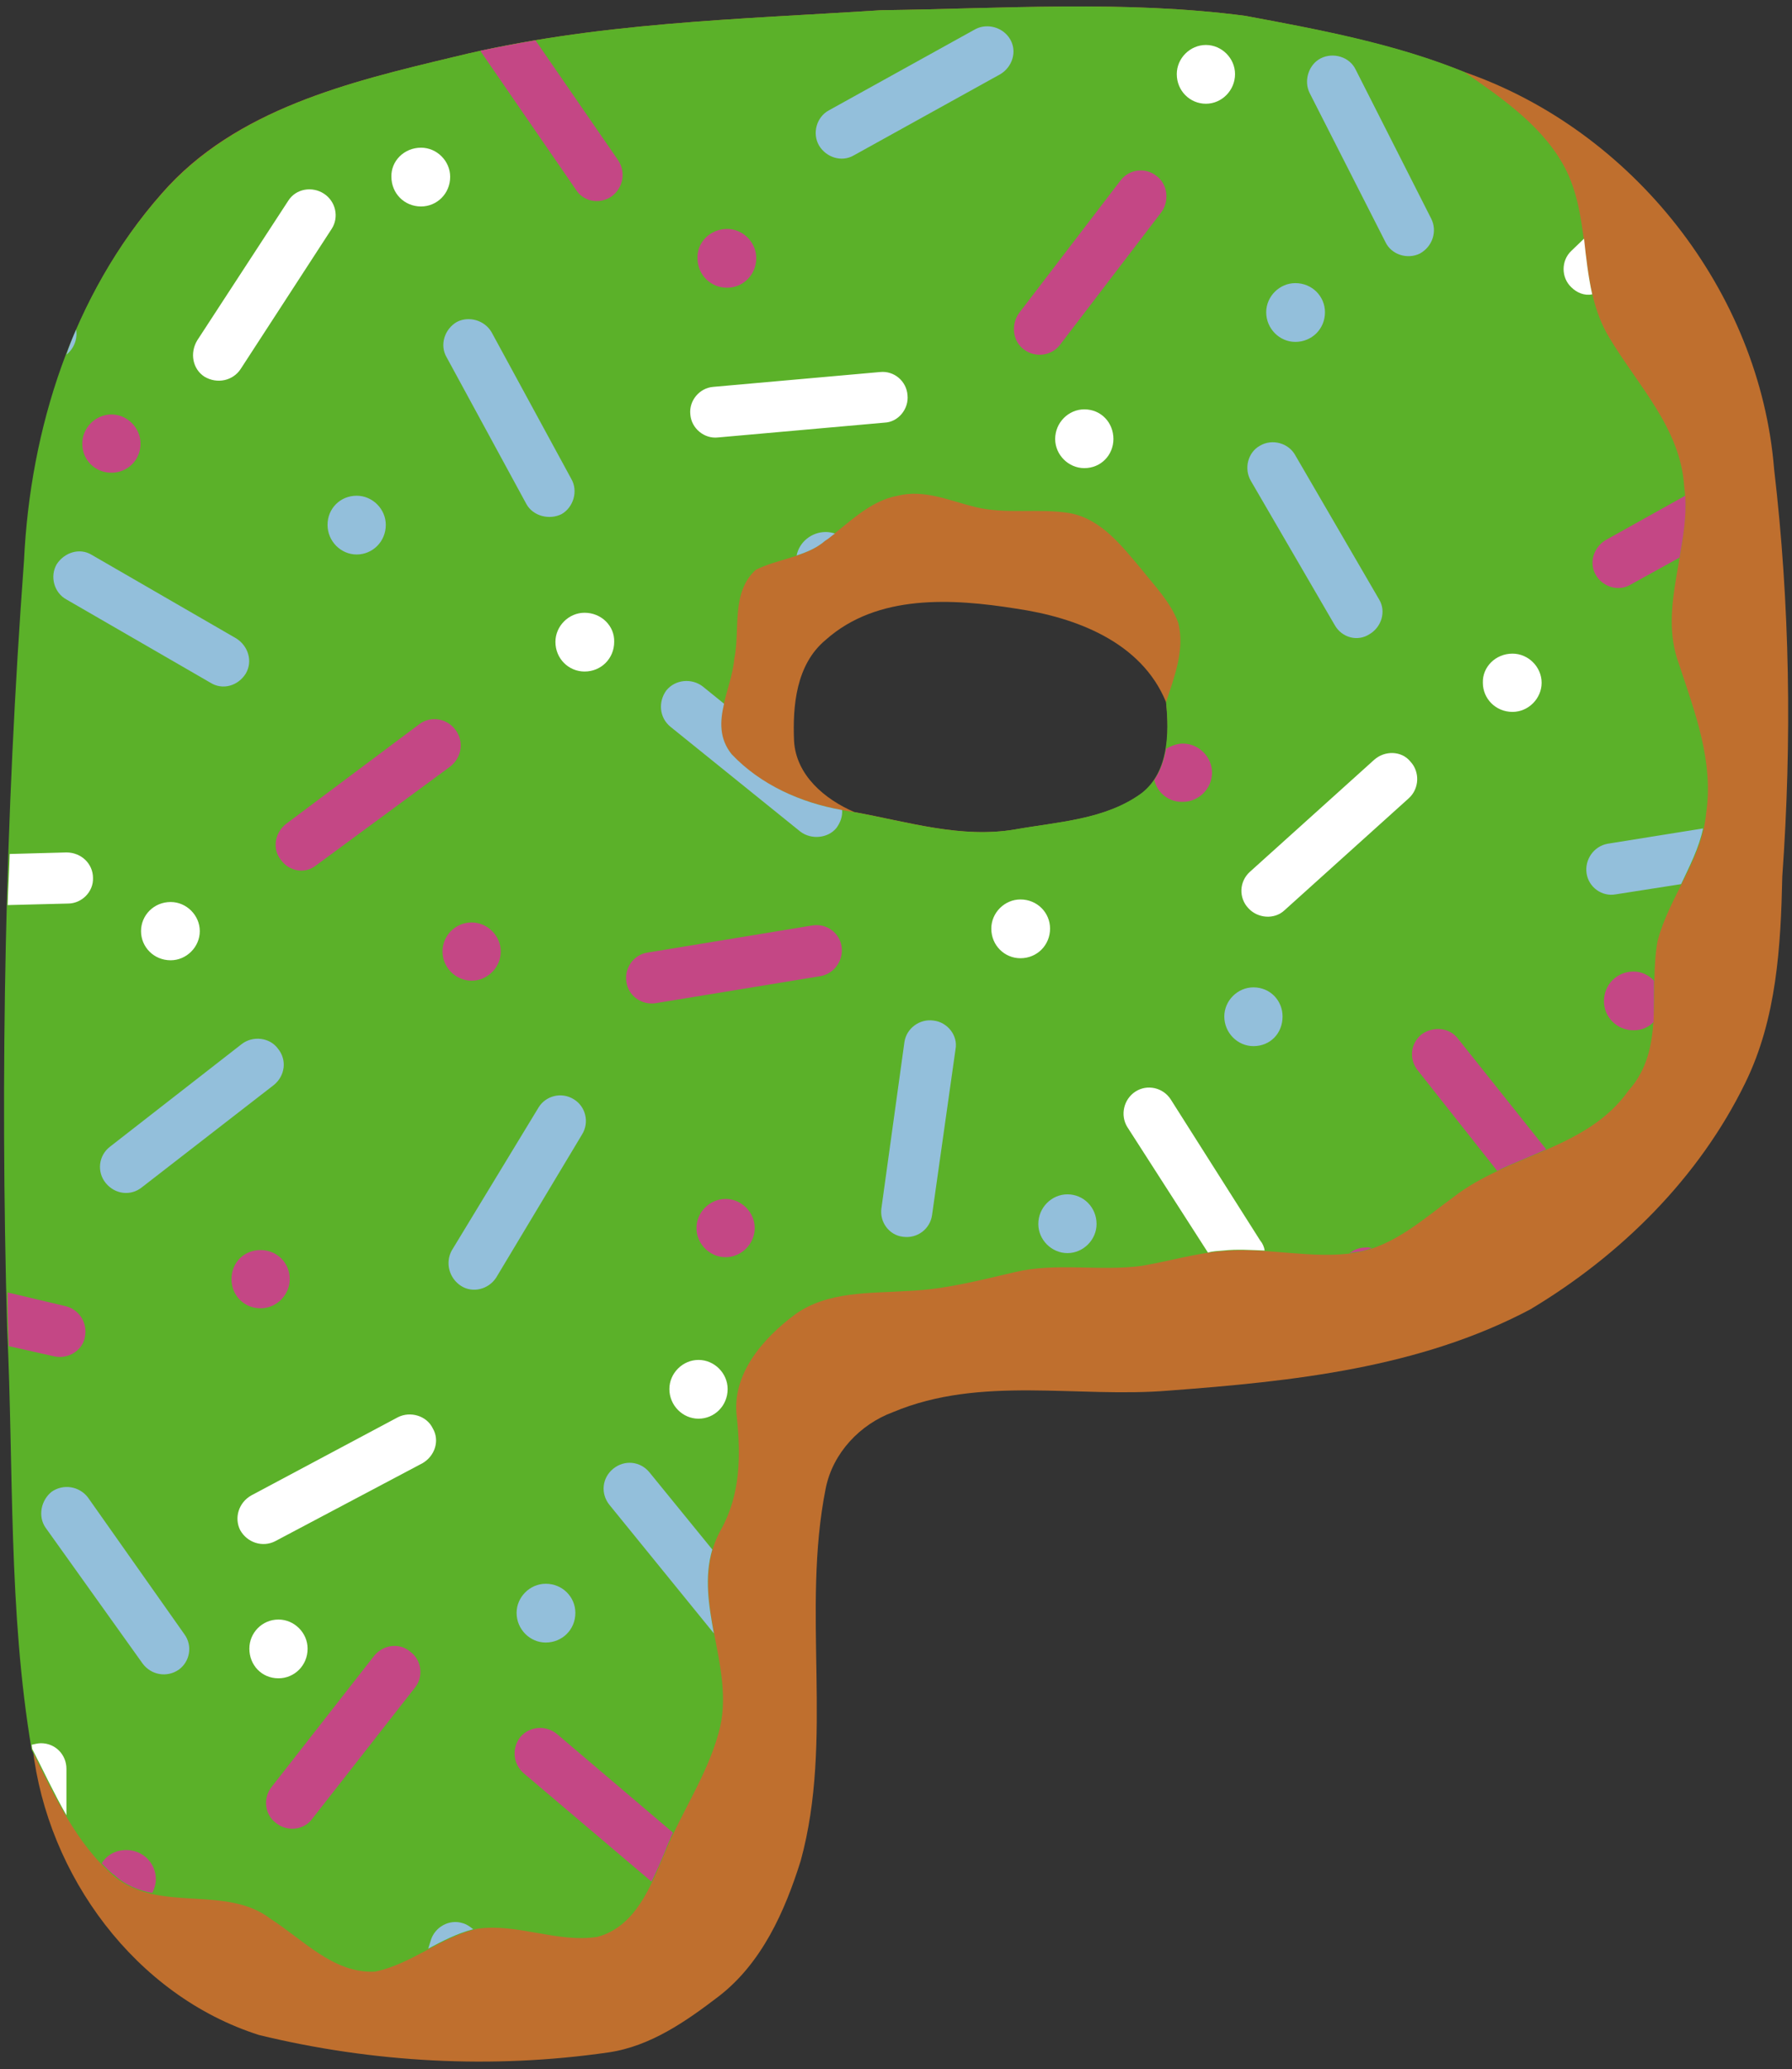
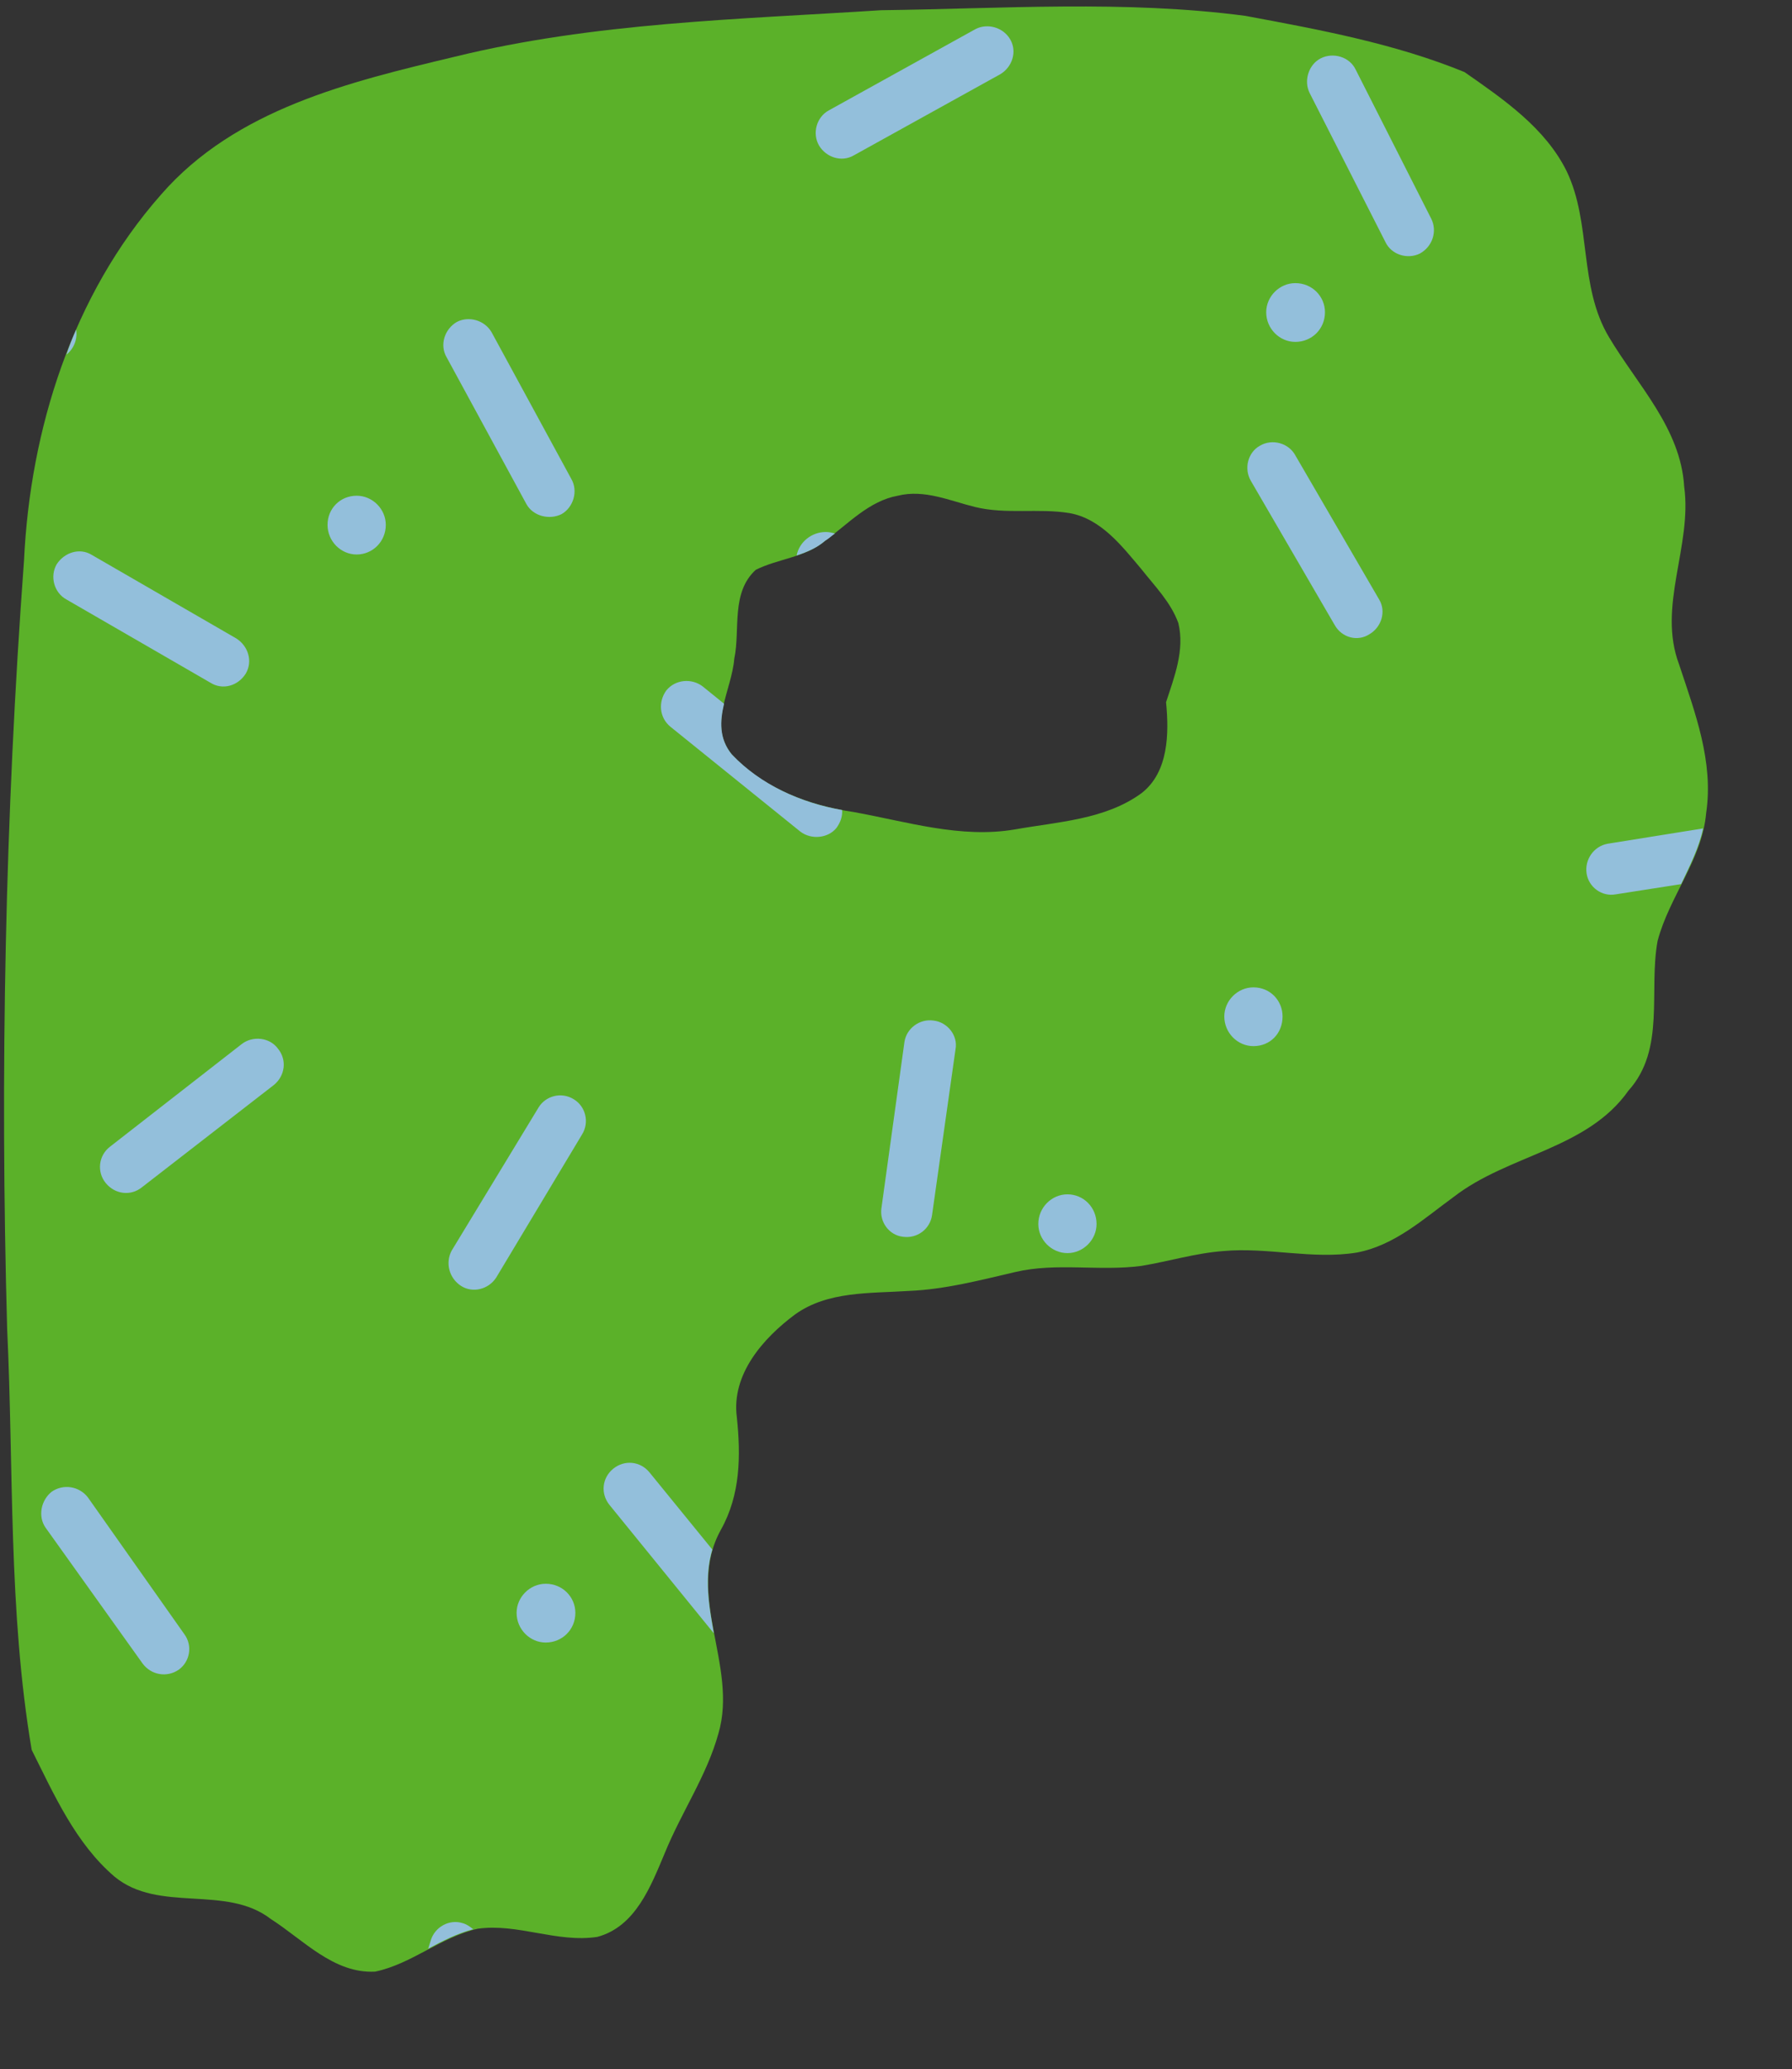
<svg xmlns="http://www.w3.org/2000/svg" fill="#000000" height="404.9" preserveAspectRatio="xMidYMid meet" version="1" viewBox="-1.0 -1.3 350.7 404.9" width="350.7" zoomAndPan="magnify">
  <rect x="-1.0" y="-1.3" width="350.7" height="404.9" fill="#333333" stroke="none" />
  <g clip-rule="evenodd" fill-rule="evenodd">
    <g id="change1_1">
-       <path d="M285.6,12.8c32.9,11.4,57.8,42.9,60.6,77.7 c3.1,26.5,3.5,53.1,1.6,79.7c-0.3,13.7-1.1,27.8-7.2,40.3c-9.1,18.7-24.4,33.8-42.1,44.4c-21.7,11.5-46.6,14.1-70.7,15.9 c-17.9,1.5-36.8-3-54,4.2c-6.5,2.4-11.8,8-13.2,14.9c-4.8,24,1.6,49.2-4.9,72.9c-3.1,9.9-7.6,20-16,26.5c-6.4,4.9-13.4,9.8-21.6,11 c-22.8,3.3-46.2,2-68.4-3.4c-24.2-7.7-41.4-31.2-44.3-56.1c-4.6-27.2-3.5-55-4.8-82.4c-1.4-50.1-0.4-100.2,3.3-150.3 c1.2-25.7,9.5-52,26.8-71.6C45.1,20,67.5,14.7,88,9.8c27.3-6.7,55.5-7.3,83.4-9.1c23.8-0.3,47.7-2,71.3,1.1 C257.2,4.5,271.9,7.3,285.6,12.8L285.6,12.8z M227.2,136.1c-4.8-11.8-17.7-16.6-29.3-18.3c-12.5-2-27.2-2.9-37.3,6.1 c-5.8,4.8-6.5,12.9-6.2,19.8c0.4,6.7,6,11.4,11.8,13.9c10.5,1.9,20.9,5.2,31.5,3.4c8.4-1.5,17.7-1.9,24.8-7.1 C227.8,149.8,227.9,142.2,227.2,136.1L227.2,136.1z" fill="#bf6f2e" />
-     </g>
+       </g>
    <g id="change2_1">
      <path d="M88,9.8c27.3-6.7,55.5-7.3,83.4-9.1c23.8-0.3,47.7-2,71.3,1.1 c14.5,2.7,29.2,5.4,42.9,11c7.6,5.3,15.8,10.9,20,19.4c4.9,10.2,2.3,22.5,8.3,32.5c5.6,9.4,14,17.8,14.7,29.2 c1.6,11.7-5.3,23.4-1,34.8c3.1,9.4,6.8,19,5.3,29.1c-0.8,9.1-7.2,16.3-9.5,25c-1.8,9.8,1.6,21.2-5.7,29.3 c-8.1,11.5-23.5,12.5-34.2,20.8c-5.8,4.2-11.5,9.5-19,10.9c-8.7,1.4-17.4-1.1-26.1-0.3c-5.4,0.4-10.6,2-16,2.9 c-8.3,1.1-16.6-0.7-24.7,1.2c-6.9,1.6-13.7,3.4-20.8,3.7c-7.6,0.5-15.9,0-22.3,4.6c-6.2,4.6-12.5,11.7-11.4,20.1 c0.8,7.6,0.7,15.2-3.1,22c-7.1,12.8,3.4,26.6-0.5,39.9c-2.3,8.3-7.2,15.3-10.5,23.4c-2.7,6.4-5.7,14.4-13.2,16.4 c-7.9,1.2-15.6-2.7-23.4-1.6c-7.2,1.6-12.9,6.9-20.1,8.4c-8.1,0.4-14-6.2-20.4-10.3c-8.8-6.8-21.9-1.1-30.6-8.3 c-7.6-6.5-11.8-16-16.2-24.8c-4.6-27.2-3.5-55-4.8-82.4c-1.4-50.1-0.4-100.2,3.3-150.3c1.2-25.7,9.5-52,26.8-71.6 C45.1,20,67.5,14.7,88,9.8L88,9.8z M160.5,104.5c-3.9,3.3-9.2,3.5-13.6,5.7c-4.9,4.5-3,11.7-4.2,17.4c-0.5,6.2-5.2,13-0.5,18.7 c6.2,6.7,15.1,10,23.9,11.3c10.5,1.9,20.9,5.2,31.5,3.4c8.4-1.5,17.7-1.9,24.8-7.1c5.3-4.1,5.4-11.7,4.8-17.8 c1.6-4.9,3.7-10.2,2.4-15.5c-1.5-4.1-4.6-7.2-7.2-10.5c-3.8-4.5-7.9-9.9-14.1-11c-6.1-1-12.4,0.3-18.5-1.2 c-4.9-1.2-9.9-3.5-15.1-2.2C169.1,96.7,165,101.2,160.5,104.5L160.5,104.5z" fill="#5bb129" />
    </g>
    <g id="change3_1">
-       <path d="M62.4,36.6L62.4,36.6c2.3,1.5,3,4.6,1.5,6.9L46.1,70.9 c-1.5,2.3-4.6,3-7.1,1.5l0,0c-2.3-1.5-2.9-4.6-1.4-7.1l17.8-27.3C56.9,35.6,60.1,35.1,62.4,36.6L62.4,36.6z M309,45.4 c0.4,3.7,0.8,7.3,1.6,10.9c-1.5,0.3-3-0.3-4.1-1.4l0,0c-2-1.9-2-5.2,0-7.1L309,45.4z M246.5,243.4c-2.7-0.1-5.4-0.3-8.1,0 c-1.1,0.1-2,0.1-3,0.4l-15.8-24.6c-1.4-2.3-0.7-5.4,1.6-6.9l0,0c2.3-1.5,5.4-0.8,6.9,1.5l17.5,27.6 C246.1,242,246.4,242.7,246.5,243.4L246.5,243.4z M12,353.9c-2.4-4.2-4.5-8.7-6.7-13l-0.1-0.8c0.5-0.1,1.2-0.3,1.8-0.3l0,0 c2.9,0,5,2.3,5,5V353.9z M0.5,175.8c0.1-3.4,0.3-6.7,0.4-10l11.1-0.3c2.9,0,5.2,2.2,5.2,5l0,0c0.1,2.7-2.2,5-4.9,5L0.5,175.8z M198.7,174.7c-3.1,0-5.7,2.6-5.7,5.7c0,3.3,2.6,5.8,5.7,5.8c3.3,0,5.8-2.6,5.8-5.8C204.5,177.3,202,174.7,198.7,174.7L198.7,174.7 z M235,7.5c-3.1,0-5.7,2.6-5.7,5.7c0,3.3,2.6,5.8,5.7,5.8s5.7-2.6,5.7-5.8C240.7,10.1,238.1,7.5,235,7.5L235,7.5z M113.4,118.6 c-3.1,0-5.7,2.6-5.7,5.7c0,3.3,2.6,5.8,5.7,5.8c3.3,0,5.8-2.6,5.8-5.8C119.3,121.2,116.7,118.6,113.4,118.6L113.4,118.6z M81.4,27.6c3.1,0,5.7,2.6,5.7,5.7c0,3.3-2.6,5.8-5.7,5.8c-3.3,0-5.8-2.6-5.8-5.8C75.5,30.2,78.1,27.6,81.4,27.6L81.4,27.6z M211.2,78.8c3.3,0,5.7,2.6,5.7,5.8c0,3.1-2.4,5.7-5.7,5.7c-3.1,0-5.7-2.6-5.7-5.7C205.5,81.4,208.1,78.8,211.2,78.8L211.2,78.8z M32.4,175.2c3.1,0,5.7,2.6,5.7,5.7s-2.6,5.7-5.7,5.7c-3.3,0-5.8-2.6-5.8-5.7S29.1,175.2,32.4,175.2L32.4,175.2z M53.5,315.6 c3.1,0,5.7,2.6,5.7,5.7c0,3.3-2.6,5.8-5.7,5.8c-3.3,0-5.7-2.6-5.7-5.8C47.8,318.2,50.3,315.6,53.5,315.6L53.5,315.6z M135.7,264.8 c3.1,0,5.7,2.6,5.7,5.7c0,3.3-2.6,5.8-5.7,5.8c-3.1,0-5.7-2.6-5.7-5.8C130,267.4,132.6,264.8,135.7,264.8L135.7,264.8z M295,126.6 c3.1,0,5.7,2.6,5.7,5.7c0,3.1-2.6,5.7-5.7,5.7c-3.3,0-5.8-2.6-5.8-5.7C289.1,129.2,291.7,126.6,295,126.6L295,126.6z M275,147.7 L275,147.7c1.9,2,1.8,5.3-0.3,7.2l-24.3,21.9c-2,1.9-5.3,1.6-7.1-0.4l0,0c-1.9-2-1.8-5.2,0.3-7.1l24.3-21.9 C270,145.5,273.3,145.6,275,147.7L275,147.7z M83.7,278.2L83.7,278.2c1.4,2.4,0.4,5.4-2,6.8l-28.9,15.3c-2.4,1.2-5.4,0.3-6.8-2.2 l0,0c-1.2-2.4-0.3-5.4,2.2-6.8L76.9,276C79.3,274.8,82.5,275.7,83.7,278.2L83.7,278.2z M176.6,76L176.6,76c0.3,2.7-1.8,5.3-4.5,5.4 l-32.6,2.9c-2.7,0.3-5.2-1.8-5.4-4.5l0,0c-0.3-2.7,1.8-5.2,4.5-5.4l32.6-2.9C174,71.2,176.4,73.3,176.6,76L176.6,76z" fill="#ffffff" />
-     </g>
+       </g>
    <g id="change4_1">
      <path d="M245.6,85.9L245.6,85.9c2.4-1.4,5.6-0.5,6.9,1.9l16.4,28.2 c1.4,2.3,0.5,5.4-1.9,6.8l0,0c-2.3,1.5-5.4,0.7-6.8-1.8l-16.4-28.2C242.4,90.4,243.2,87.2,245.6,85.9L245.6,85.9z M332.3,160.8 c-0.8,3.8-2.6,7.3-4.3,10.9l-12.8,2c-2.7,0.5-5.3-1.4-5.7-4.1l0,0c-0.4-2.7,1.4-5.3,4.1-5.8L332.3,160.8z M138.4,301.9 c-1.6,5.4-0.7,10.9,0.3,16.4l-20.4-25.1c-1.8-2.2-1.5-5.3,0.7-7.1l0,0c2.2-1.8,5.3-1.5,7.1,0.7L138.4,301.9z M91.6,376.2 c-3.1,0.8-6,2.3-8.8,3.8l0.5-1.6c0.8-2.7,3.7-4.2,6.2-3.4l0,0C90.3,375.2,91,375.7,91.6,376.2L91.6,376.2z M12,68.1 c0.5-1.6,1.2-3.3,1.9-4.9C14.2,65,13.5,66.9,12,68.1L12,68.1L12,68.1z M160.5,104.5c-1.6,1.4-3.5,2.2-5.6,2.9 c0.5-2.6,2.9-4.6,5.7-4.6c0.5,0,1.2,0.1,1.8,0.3C161.8,103.5,161.2,104.1,160.5,104.5L160.5,104.5z M140.7,136.4 c-0.8,3.4-1,6.8,1.5,9.9c5.7,6,13.6,9.5,21.6,10.9c0.1,1.2-0.3,2.4-1.1,3.5l0,0c-1.6,2-4.9,2.4-7.1,0.7l-25.4-20.5 c-2.2-1.8-2.4-4.9-0.8-7.1l0,0c1.8-2.2,5-2.4,7.1-0.8L140.7,136.4z M181.7,198.4L181.7,198.4c2.7,0.3,4.8,2.9,4.3,5.6l-4.6,32.5 c-0.4,2.7-2.9,4.6-5.7,4.2l0,0c-2.7-0.3-4.6-2.9-4.2-5.6l4.5-32.5C176.4,199.9,179,198,181.7,198.4L181.7,198.4z M207.9,232.4 c-3.1,0-5.7,2.6-5.7,5.8c0,3.1,2.6,5.7,5.7,5.7c3.1,0,5.7-2.6,5.7-5.7C213.6,235,211.1,232.4,207.9,232.4L207.9,232.4z M244.3,191.9c3.3,0,5.7,2.6,5.7,5.7c0,3.3-2.4,5.8-5.7,5.8c-3.1,0-5.7-2.6-5.7-5.8C238.6,194.5,241.2,191.9,244.3,191.9 L244.3,191.9z M105.8,308.6c3.3,0,5.8,2.6,5.8,5.7c0,3.3-2.6,5.8-5.8,5.8c-3.1,0-5.7-2.6-5.7-5.8 C100.1,311.2,102.7,308.6,105.8,308.6L105.8,308.6z M252.5,54.1c3.3,0,5.8,2.6,5.8,5.7c0,3.3-2.6,5.8-5.8,5.8 c-3.1,0-5.7-2.6-5.7-5.8C246.8,56.7,249.4,54.1,252.5,54.1L252.5,54.1z M68.8,95.7c3.1,0,5.7,2.6,5.7,5.7c0,3.3-2.6,5.8-5.7,5.8 s-5.7-2.6-5.7-5.8C63.1,98.2,65.6,95.7,68.8,95.7L68.8,95.7z M257.5,10.1L257.5,10.1c2.4-1.2,5.6-0.3,6.8,2.2l14.8,29.2 c1.2,2.4,0.3,5.4-2.2,6.8l0,0c-2.4,1.2-5.6,0.3-6.8-2.3l-14.8-29.1C254.1,14.5,255.1,11.3,257.5,10.1L257.5,10.1z M159.3,27.2 L159.3,27.2c-1.4-2.4-0.5-5.6,1.9-6.9l28.7-15.9c2.3-1.2,5.4-0.4,6.8,2l0,0c1.4,2.4,0.4,5.4-1.9,6.8l-28.7,15.9 C163.7,30.5,160.7,29.5,159.3,27.2L159.3,27.2z M88.4,61.7L88.4,61.7c2.3-1.2,5.4-0.4,6.8,2l15.6,28.7c1.4,2.4,0.4,5.6-1.9,6.9l0,0 c-2.4,1.2-5.6,0.4-6.9-2L86.4,68.6C85,66.2,86,63.1,88.4,61.7L88.4,61.7z M9.1,290.6L9.1,290.6c2.3-1.6,5.4-1.1,7.1,1.1l18.9,26.8 c1.6,2.2,1.1,5.3-1.1,6.9l0,0c-2.3,1.6-5.4,1.1-7.1-1.2l-19-26.6C6.4,295.4,7,292.3,9.1,290.6L9.1,290.6z M111.3,213.8L111.3,213.8 c2.3,1.4,3.1,4.5,1.6,6.9l-16.8,28c-1.5,2.3-4.6,3.1-6.9,1.6l0,0c-2.3-1.5-3.1-4.5-1.8-6.9l17-28 C105.8,213.1,108.9,212.3,111.3,213.8L111.3,213.8z M53.4,203.9L53.4,203.9c1.8,2.2,1.4,5.3-0.8,7.1L26.8,231 c-2.2,1.8-5.3,1.4-7.1-0.8l0,0c-1.8-2.2-1.4-5.4,0.8-7.1l25.8-20.1C48.5,201.3,51.8,201.7,53.4,203.9L53.4,203.9z M10.1,109.1 L10.1,109.1c1.5-2.3,4.5-3.3,6.9-1.8l28.2,16.3c2.4,1.5,3.3,4.5,1.9,6.9l0,0c-1.5,2.4-4.5,3.3-6.9,1.8L12,116 C9.6,114.7,8.7,111.5,10.1,109.1L10.1,109.1z" fill="#93bfdb" />
    </g>
    <g id="change5_1">
-       <path d="M225.3,33.1L225.3,33.1c2.2,1.6,2.6,4.9,1,7.1l-19.8,25.9 c-1.6,2.2-4.8,2.7-7.1,1l0,0c-2.2-1.6-2.6-4.8-1-7.1L218.3,34C220,31.8,223.1,31.4,225.3,33.1L225.3,33.1z M93.1,8.6 c3.5-0.7,7.1-1.4,10.7-2l16.2,23.5c1.5,2.3,1,5.4-1.4,7.1l0,0c-2.3,1.5-5.4,1-6.9-1.4l-18.6-27V8.6z M328.8,95.7 c0.3,4.1-0.4,8-1.1,12.1l-9.6,5.3c-2.3,1.4-5.4,0.5-6.8-1.9l0,0c-1.4-2.4-0.4-5.4,1.9-6.8L328.8,95.7z M322.7,190.6 c0,2.7,0,5.6-0.1,8.1c-1.1,1.1-2.4,1.6-3.9,1.6c-3.3,0-5.8-2.6-5.8-5.7c0-3.3,2.6-5.8,5.8-5.8C320.2,188.8,321.7,189.5,322.7,190.6 L322.7,190.6z M301.6,223.6c-3.3,1.5-6.5,2.7-9.6,4.2l-15.5-19.6c-1.8-2.2-1.5-5.3,0.7-7.1l0,0c2.2-1.6,5.4-1.4,7.1,0.8 L301.6,223.6z M267.5,242.9c-1,0.4-2,0.7-3.1,0.8c-0.4,0.1-1,0.1-1.4,0.3c1-0.8,2-1.2,3.4-1.2C266.9,242.7,267.1,242.9,267.5,242.9 L267.5,242.9z M130.7,357.3c-0.5,1.2-1.1,2.4-1.6,3.8c-0.8,1.9-1.6,3.8-2.6,5.8l-0.1-0.1l-25-21.2c-2-1.8-2.3-4.9-0.5-7.1l0,0 c1.8-2,4.9-2.3,7.1-0.5L130.7,357.3z M28.8,369.1c-2.7-0.5-5.2-1.5-7.3-3.4c-1-0.7-1.8-1.6-2.6-2.4c1-1.6,2.7-2.6,4.8-2.6 c3.3,0,5.8,2.6,5.8,5.7C29.5,367.4,29.2,368.3,28.8,369.1L28.8,369.1z M0.7,262.1c0-1.2-0.1-2.4-0.1-3.7c-0.1-2.3-0.1-4.5-0.1-6.8 l11.4,2.7c2.7,0.7,4.3,3.4,3.7,6.1l0,0c-0.5,2.6-3.3,4.3-6,3.7L0.7,262.1z M224.9,151.3c1.2-1.8,1.9-3.8,2.3-6.1c1-0.5,2-1,3.3-1 c3.1,0,5.7,2.6,5.7,5.7c0,3.1-2.6,5.7-5.7,5.7C227.8,155.7,225.5,153.9,224.9,151.3L224.9,151.3z M163.7,183.9L163.7,183.9 c0.4,2.7-1.4,5.3-4.1,5.8l-32.3,5.3c-2.7,0.4-5.3-1.4-5.7-4.1l0,0c-0.5-2.7,1.4-5.4,4.1-5.8l32.2-5.3 C160.7,179.3,163.3,181.2,163.7,183.9L163.7,183.9z M141,233.3c-3.1,0-5.7,2.6-5.7,5.7c0,3.1,2.6,5.7,5.7,5.7 c3.1,0,5.7-2.6,5.7-5.7C146.7,235.9,144.1,233.3,141,233.3L141,233.3z M88.2,141.6L88.2,141.6c1.6,2.2,1.2,5.3-1.1,7.1L60.9,168 c-2.2,1.8-5.3,1.2-6.9-1l0,0c-1.8-2.2-1.2-5.4,1-7.1l26.2-19.6C83.3,138.8,86.5,139.2,88.2,141.6L88.2,141.6z M79.3,321.9 L79.3,321.9c2.2,1.6,2.6,4.8,1,6.9l-20.2,25.8c-1.6,2.2-4.9,2.6-7.1,0.8l0,0c-2.2-1.6-2.6-4.9-0.8-7.1l20.1-25.7 C74.1,320.5,77.2,320.1,79.3,321.9L79.3,321.9z M91.3,179.2c3.1,0,5.7,2.6,5.7,5.7c0,3.1-2.6,5.7-5.7,5.7c-3.1,0-5.7-2.6-5.7-5.7 C85.6,181.7,88.2,179.2,91.3,179.2L91.3,179.2z M141.3,43.5c3.1,0,5.7,2.6,5.7,5.7c0,3.3-2.6,5.8-5.7,5.8c-3.3,0-5.8-2.6-5.8-5.8 C135.4,46.1,138,43.5,141.3,43.5L141.3,43.5z M50,243.3c3.1,0,5.7,2.4,5.7,5.7c0,3.1-2.6,5.7-5.7,5.7c-3.3,0-5.7-2.6-5.7-5.7 C44.3,245.7,46.8,243.3,50,243.3L50,243.3z M20.8,79.8c3.1,0,5.7,2.6,5.7,5.7c0,3.3-2.6,5.7-5.7,5.7c-3.1,0-5.7-2.4-5.7-5.7 C15.1,82.4,17.7,79.8,20.8,79.8L20.8,79.8z" fill="#c44785" />
-     </g>
+       </g>
  </g>
</svg>